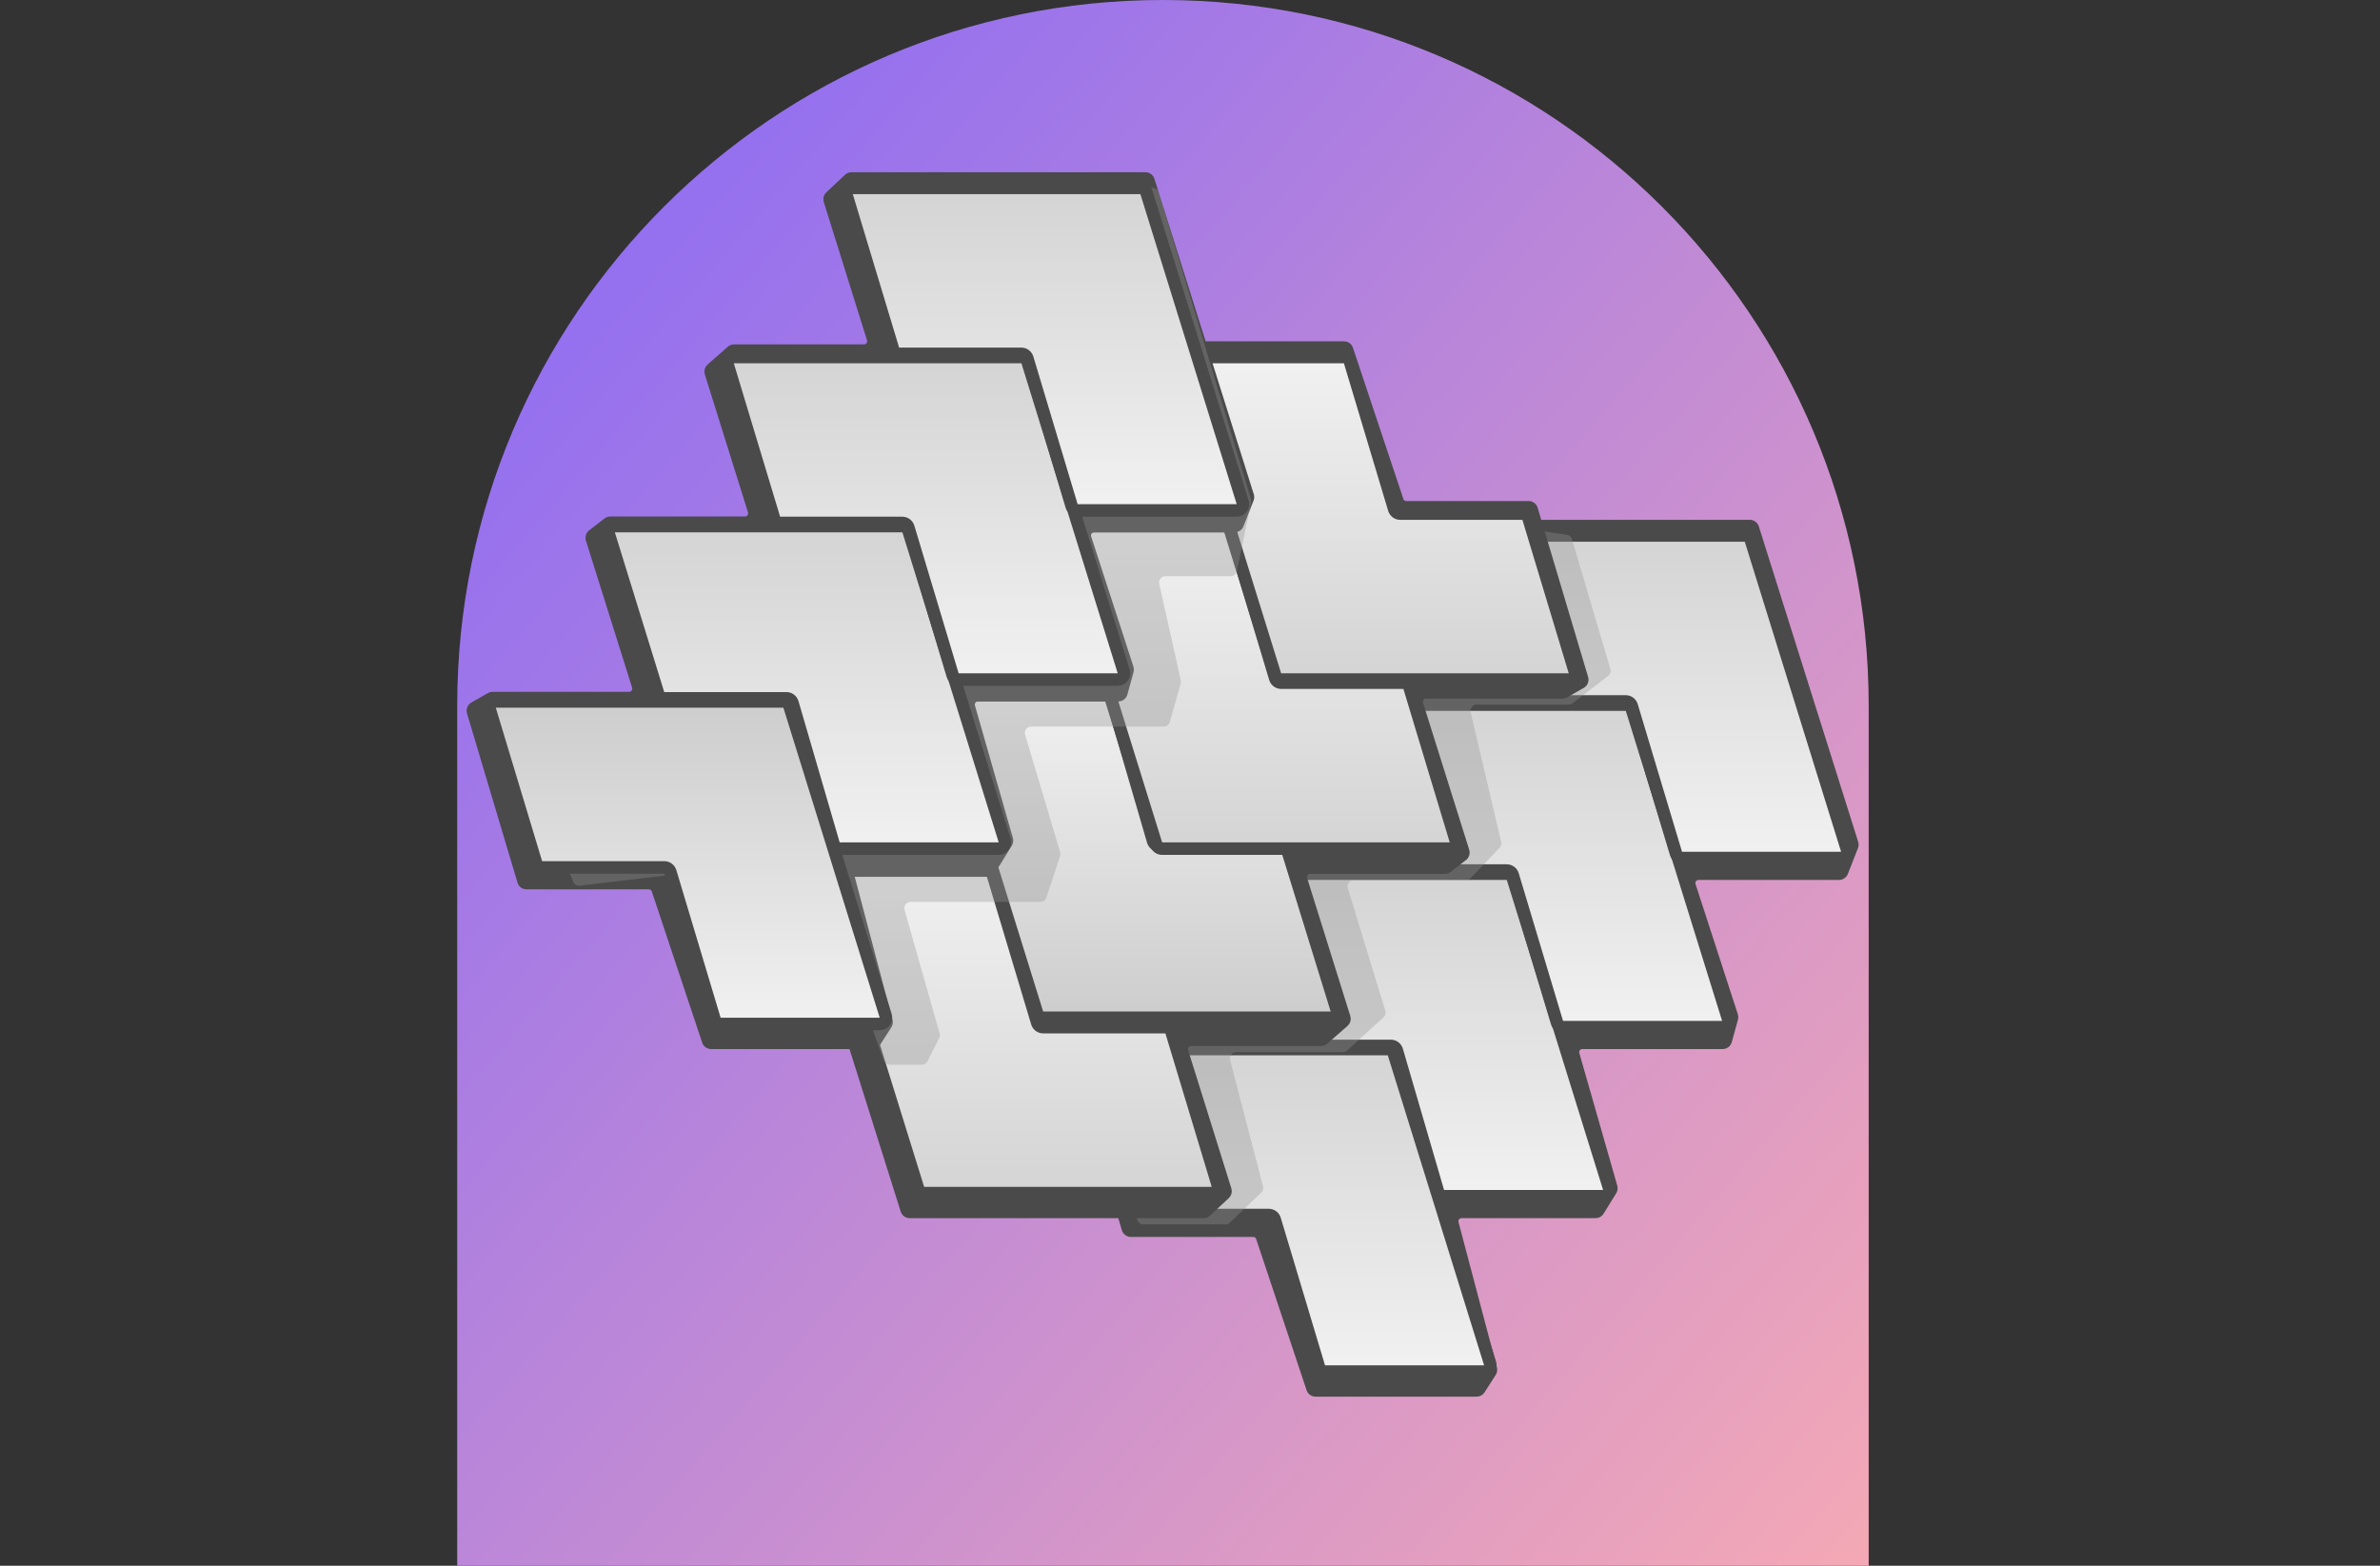
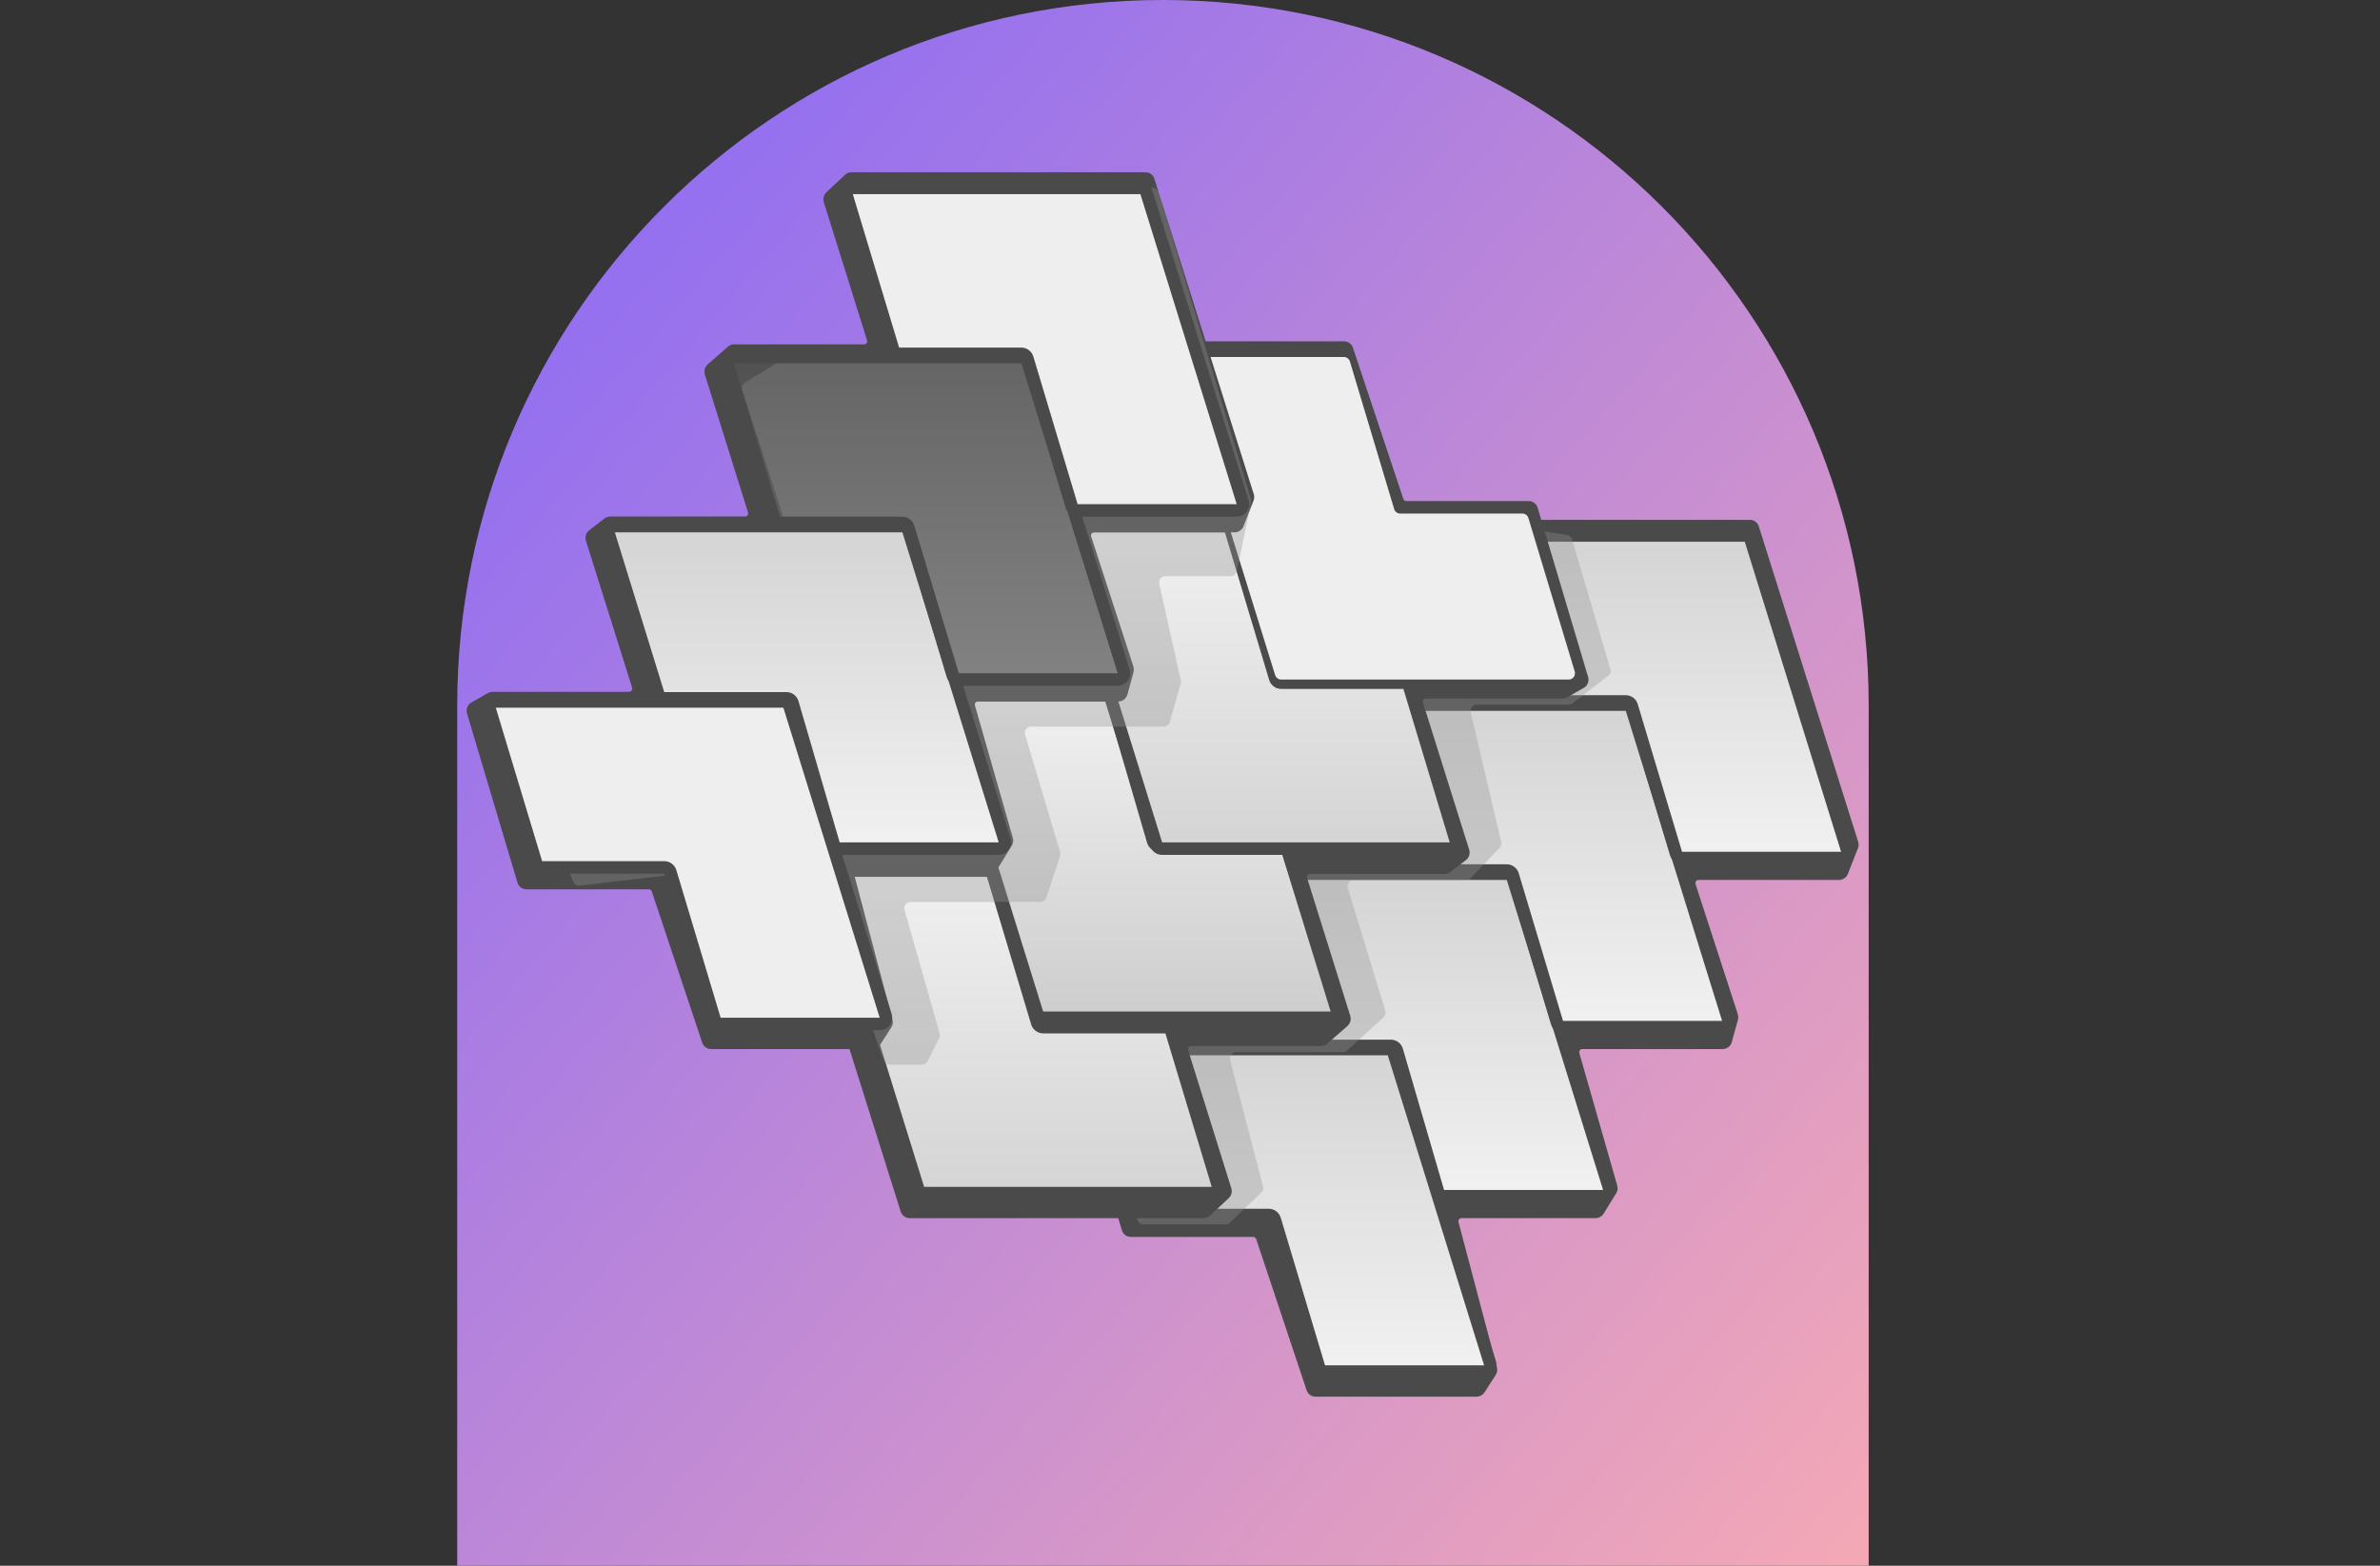
<svg xmlns="http://www.w3.org/2000/svg" width="380" height="250" viewBox="0 0 380 250" fill="none">
  <rect x="0" y="0" width="380" height="250" fill="#333333" stroke="none" />
  <path d="M73 112.681C73 50.449 123.449 0 185.681 0C247.913 0 298.362 50.449 298.362 112.681V250H73V112.681Z" fill="url(#paint0_linear_1_6758)" />
  <path d="M228.774 86.571L231.768 83.77C231.953 83.596 232.197 83.5 232.451 83.5H279.39C279.827 83.5 280.213 83.783 280.344 84.2L296.209 134.568C296.278 134.786 296.269 135.021 296.186 135.234L294.564 139.365C294.414 139.748 294.045 140 293.633 140H271.191C270.512 140 270.03 140.663 270.24 141.309L276.995 162.103C277.056 162.29 277.06 162.49 277.008 162.678L276.018 166.266C275.898 166.7 275.503 167 275.054 167H252.641C251.977 167 251.497 167.636 251.68 168.275L257.739 189.448C257.817 189.719 257.777 190.009 257.629 190.248L255.608 193.525C255.426 193.82 255.104 194 254.757 194H233.355C232.699 194 232.22 194.621 232.388 195.256L238.521 218.458C238.593 218.729 238.548 219.018 238.396 219.254L236.61 222.04C236.426 222.327 236.109 222.5 235.768 222.5H210.036C209.605 222.5 209.223 222.225 209.087 221.816L201.043 197.684C200.907 197.275 200.525 197 200.094 197H180.56C180.118 197 179.728 196.71 179.602 196.286L171.542 169.26C171.409 168.815 171.6 168.337 172.003 168.106L174.65 166.593C174.801 166.506 174.972 166.461 175.147 166.461H196.953C197.628 166.461 198.109 165.805 197.907 165.161L190.524 141.666C190.399 141.266 190.536 140.83 190.868 140.574L193.332 138.676C193.507 138.541 193.722 138.468 193.942 138.468H215.454C216.129 138.468 216.61 137.813 216.409 137.169L209.51 115.122C209.391 114.744 209.507 114.332 209.806 114.071L213.052 111.231C213.234 111.072 213.468 110.984 213.711 110.984H234.455C235.129 110.984 235.61 110.329 235.409 109.685L228.502 87.6C228.388 87.233 228.493 86.833 228.774 86.571Z" fill="#4A4A4A" stroke="#4A4A4A" />
  <path d="M201.597 166.295L193.715 140.795C193.517 140.152 193.997 139.5 194.671 139.5H240.579C241.017 139.5 241.404 139.785 241.534 140.203L256.912 189.703C257.112 190.347 256.631 191 255.957 191H230.565C230.121 191 229.729 190.707 229.605 190.28L223.025 167.72C222.901 167.293 222.509 167 222.065 167H202.553C202.114 167 201.727 166.714 201.597 166.295Z" fill="#EEEEEE" />
  <path d="M201.597 166.295L193.715 140.795C193.517 140.152 193.997 139.5 194.671 139.5H240.579C241.017 139.5 241.404 139.785 241.534 140.203L256.912 189.703C257.112 190.347 256.631 191 255.957 191H230.565C230.121 191 229.729 190.707 229.605 190.28L223.025 167.72C222.901 167.293 222.509 167 222.065 167H202.553C202.114 167 201.727 166.714 201.597 166.295Z" fill="url(#paint1_linear_1_6758)" fill-opacity="0.2" />
  <path d="M201.597 166.295L193.715 140.795C193.517 140.152 193.997 139.5 194.671 139.5H240.579C241.017 139.5 241.404 139.785 241.534 140.203L256.912 189.703C257.112 190.347 256.631 191 255.957 191H230.565C230.121 191 229.729 190.707 229.605 190.28L223.025 167.72C222.901 167.293 222.509 167 222.065 167H202.553C202.114 167 201.727 166.714 201.597 166.295Z" stroke="#4A4A4A" stroke-width="2" />
  <path d="M220.1 138.289L212.704 113.789C212.51 113.147 212.991 112.5 213.661 112.5H259.579C260.017 112.5 260.404 112.785 260.534 113.203L275.912 162.703C276.112 163.347 275.631 164 274.957 164H249.559C249.117 164 248.728 163.71 248.601 163.287L241.529 139.713C241.402 139.29 241.013 139 240.571 139H221.058C220.617 139 220.228 138.711 220.1 138.289Z" fill="#EEEEEE" />
  <path d="M220.1 138.289L212.704 113.789C212.51 113.147 212.991 112.5 213.661 112.5H259.579C260.017 112.5 260.404 112.785 260.534 113.203L275.912 162.703C276.112 163.347 275.631 164 274.957 164H249.559C249.117 164 248.728 163.71 248.601 163.287L241.529 139.713C241.402 139.29 241.013 139 240.571 139H221.058C220.617 139 220.228 138.711 220.1 138.289Z" fill="url(#paint2_linear_1_6758)" fill-opacity="0.2" />
  <path d="M220.1 138.289L212.704 113.789C212.51 113.147 212.991 112.5 213.661 112.5H259.579C260.017 112.5 260.404 112.785 260.534 113.203L275.912 162.703C276.112 163.347 275.631 164 274.957 164H249.559C249.117 164 248.728 163.71 248.601 163.287L241.529 139.713C241.402 139.29 241.013 139 240.571 139H221.058C220.617 139 220.228 138.711 220.1 138.289Z" stroke="#4A4A4A" stroke-width="2" />
  <path d="M182.1 193.289L174.704 168.789C174.51 168.147 174.991 167.5 175.661 167.5H221.579C222.017 167.5 222.404 167.785 222.534 168.203L237.912 217.703C238.112 218.347 237.631 219 236.957 219H211.559C211.117 219 210.728 218.71 210.601 218.287L203.529 194.713C203.402 194.29 203.013 194 202.571 194H183.058C182.617 194 182.228 193.711 182.1 193.289Z" fill="#EEEEEE" />
  <path d="M182.1 193.289L174.704 168.789C174.51 168.147 174.991 167.5 175.661 167.5H221.579C222.017 167.5 222.404 167.785 222.534 168.203L237.912 217.703C238.112 218.347 237.631 219 236.957 219H211.559C211.117 219 210.728 218.71 210.601 218.287L203.529 194.713C203.402 194.29 203.013 194 202.571 194H183.058C182.617 194 182.228 193.711 182.1 193.289Z" fill="url(#paint3_linear_1_6758)" fill-opacity="0.2" />
  <path d="M182.1 193.289L174.704 168.789C174.51 168.147 174.991 167.5 175.661 167.5H221.579C222.017 167.5 222.404 167.785 222.534 168.203L237.912 217.703C238.112 218.347 237.631 219 236.957 219H211.559C211.117 219 210.728 218.71 210.601 218.287L203.529 194.713C203.402 194.29 203.013 194 202.571 194H183.058C182.617 194 182.228 193.711 182.1 193.289Z" stroke="#4A4A4A" stroke-width="2" />
  <path d="M239.1 111.289L231.704 86.789C231.51 86.147 231.991 85.5 232.661 85.5H278.579C279.017 85.5 279.404 85.785 279.534 86.203L294.912 135.703C295.112 136.347 294.631 137 293.957 137H268.559C268.117 137 267.728 136.71 267.601 136.287L260.529 112.713C260.402 112.29 260.013 112 259.571 112H240.058C239.617 112 239.228 111.711 239.1 111.289Z" fill="#EEEEEE" />
  <path d="M239.1 111.289L231.704 86.789C231.51 86.147 231.991 85.5 232.661 85.5H278.579C279.017 85.5 279.404 85.785 279.534 86.203L294.912 135.703C295.112 136.347 294.631 137 293.957 137H268.559C268.117 137 267.728 136.71 267.601 136.287L260.529 112.713C260.402 112.29 260.013 112 259.571 112H240.058C239.617 112 239.228 111.711 239.1 111.289Z" fill="url(#paint4_linear_1_6758)" fill-opacity="0.2" />
  <path d="M239.1 111.289L231.704 86.789C231.51 86.147 231.991 85.5 232.661 85.5H278.579C279.017 85.5 279.404 85.785 279.534 86.203L294.912 135.703C295.112 136.347 294.631 137 293.957 137H268.559C268.117 137 267.728 136.71 267.601 136.287L260.529 112.713C260.402 112.29 260.013 112 259.571 112H240.058C239.617 112 239.228 111.711 239.1 111.289Z" stroke="#4A4A4A" stroke-width="2" />
  <path d="M201.391 190.406L196.364 195.222C196.178 195.4 195.93 195.5 195.672 195.5H182.56C182.118 195.5 181.728 195.21 181.602 194.786L164.967 139.042C164.872 138.723 164.625 138.473 164.307 138.374L148.568 133.454C147.475 133.113 147.721 131.5 148.867 131.5H153.567C154.207 131.5 154.682 130.907 154.543 130.282L151.097 114.858C151.061 114.696 151.066 114.527 151.111 114.367L152.86 108.212C152.982 107.782 153.374 107.486 153.822 107.486H174.999C175.668 107.486 176.149 106.841 175.957 106.2L170.359 87.429C170.301 87.233 170.304 87.023 170.368 86.829L172.572 80.178C172.708 79.769 173.09 79.493 173.521 79.493H194.244C194.908 79.493 195.388 78.858 195.206 78.22L189.7 58.833C189.579 58.408 189.751 57.954 190.124 57.716L192.569 56.157C192.73 56.054 192.916 56 193.107 56H206.081C206.518 56 206.904 56.283 207.035 56.7L215.095 82.3C215.226 82.717 215.612 83 216.049 83H234.452C234.503 83 234.553 83.004 234.604 83.012L250.188 85.404C250.571 85.463 250.885 85.737 250.995 86.109L257.121 106.829C257.238 107.225 257.1 107.652 256.773 107.904L251.085 112.292C250.91 112.427 250.695 112.5 250.474 112.5H235.791C235.146 112.5 234.67 113.101 234.817 113.729L239.691 134.442C239.768 134.771 239.674 135.117 239.44 135.362L234.824 140.191C234.635 140.388 234.374 140.5 234.101 140.5H216.147C215.475 140.5 214.994 141.15 215.191 141.793L221.188 161.395C221.301 161.764 221.191 162.166 220.905 162.426L215.081 167.739C214.897 167.907 214.657 168 214.408 168H197.368C196.714 168 196.235 168.619 196.401 169.253L201.667 189.432C201.758 189.783 201.653 190.155 201.391 190.406Z" fill="#939393" fill-opacity="0.35" />
  <path d="M195.856 190.929L192.862 193.73C192.677 193.904 192.433 194 192.179 194H145.24C144.803 194 144.417 193.717 144.286 193.3L128.421 142.932C128.352 142.714 128.361 142.479 128.444 142.266L130.066 138.135C130.216 137.752 130.585 137.5 130.997 137.5H153.439C154.118 137.5 154.6 136.837 154.39 136.191L147.635 115.397C147.574 115.21 147.57 115.01 147.622 114.822L148.612 111.234C148.732 110.8 149.127 110.5 149.576 110.5H171.989C172.653 110.5 173.133 109.864 172.95 109.225L166.891 88.052C166.813 87.781 166.853 87.491 167.001 87.251L169.022 83.975C169.204 83.68 169.526 83.5 169.873 83.5H191.275C191.931 83.5 192.41 82.879 192.242 82.244L186.109 59.042C186.037 58.771 186.082 58.482 186.234 58.246L188.02 55.46C188.204 55.173 188.521 55 188.862 55H214.594C215.025 55 215.407 55.275 215.543 55.684L223.587 79.816C223.723 80.225 224.105 80.5 224.536 80.5H244.07C244.512 80.5 244.902 80.79 245.028 81.214L253.088 108.24C253.221 108.685 253.03 109.163 252.627 109.394L249.98 110.907C249.829 110.994 249.658 111.039 249.483 111.039H227.677C227.002 111.039 226.521 111.695 226.723 112.339L234.106 135.834C234.231 136.234 234.094 136.67 233.762 136.926L231.298 138.824C231.123 138.959 230.908 139.032 230.688 139.032H209.176C208.501 139.032 208.02 139.687 208.221 140.331L215.12 162.378C215.239 162.756 215.123 163.168 214.824 163.429L211.578 166.269C211.396 166.428 211.162 166.516 210.919 166.516H190.175C189.501 166.516 189.02 167.171 189.221 167.815L196.128 189.9C196.242 190.267 196.137 190.667 195.856 190.929Z" fill="#4A4A4A" stroke="#4A4A4A" />
  <path d="M205.533 135.705L213.415 161.205C213.613 161.848 213.133 162.5 212.459 162.5H166.551C166.113 162.5 165.726 162.215 165.596 161.797L150.218 112.297C150.018 111.653 150.499 111 151.173 111H176.565C177.009 111 177.401 111.293 177.525 111.72L184.105 134.28C184.229 134.707 184.621 135 185.065 135H204.577C205.016 135 205.403 135.286 205.533 135.705Z" fill="#EEEEEE" />
  <path d="M205.533 135.705L213.415 161.205C213.613 161.848 213.133 162.5 212.459 162.5H166.551C166.113 162.5 165.726 162.215 165.596 161.797L150.218 112.297C150.018 111.653 150.499 111 151.173 111H176.565C177.009 111 177.401 111.293 177.525 111.72L184.105 134.28C184.229 134.707 184.621 135 185.065 135H204.577C205.016 135 205.403 135.286 205.533 135.705Z" fill="url(#paint5_linear_1_6758)" fill-opacity="0.2" />
  <path d="M205.533 135.705L213.415 161.205C213.613 161.848 213.133 162.5 212.459 162.5H166.551C166.113 162.5 165.726 162.215 165.596 161.797L150.218 112.297C150.018 111.653 150.499 111 151.173 111H176.565C177.009 111 177.401 111.293 177.525 111.72L184.105 134.28C184.229 134.707 184.621 135 185.065 135H204.577C205.016 135 205.403 135.286 205.533 135.705Z" stroke="#4A4A4A" stroke-width="2" />
  <path d="M225.03 109.711L232.426 134.211C232.62 134.853 232.139 135.5 231.469 135.5H185.551C185.113 135.5 184.726 135.215 184.596 134.797L169.218 85.297C169.018 84.653 169.499 84 170.173 84H195.571C196.013 84 196.402 84.29 196.529 84.713L203.601 108.287C203.728 108.71 204.117 109 204.559 109H224.072C224.513 109 224.902 109.289 225.03 109.711Z" fill="#EEEEEE" />
  <path d="M225.03 109.711L232.426 134.211C232.62 134.853 232.139 135.5 231.469 135.5H185.551C185.113 135.5 184.726 135.215 184.596 134.797L169.218 85.297C169.018 84.653 169.499 84 170.173 84H195.571C196.013 84 196.402 84.29 196.529 84.713L203.601 108.287C203.728 108.71 204.117 109 204.559 109H224.072C224.513 109 224.902 109.289 225.03 109.711Z" fill="url(#paint6_linear_1_6758)" fill-opacity="0.2" />
  <path d="M225.03 109.711L232.426 134.211C232.62 134.853 232.139 135.5 231.469 135.5H185.551C185.113 135.5 184.726 135.215 184.596 134.797L169.218 85.297C169.018 84.653 169.499 84 170.173 84H195.571C196.013 84 196.402 84.29 196.529 84.713L203.601 108.287C203.728 108.71 204.117 109 204.559 109H224.072C224.513 109 224.902 109.289 225.03 109.711Z" stroke="#4A4A4A" stroke-width="2" />
  <path d="M187.03 164.711L194.426 189.211C194.62 189.853 194.139 190.5 193.469 190.5H147.551C147.113 190.5 146.726 190.215 146.596 189.797L131.218 140.297C131.018 139.653 131.499 139 132.173 139H157.571C158.013 139 158.402 139.29 158.529 139.713L165.601 163.287C165.728 163.71 166.117 164 166.559 164H186.072C186.513 164 186.902 164.289 187.03 164.711Z" fill="#EEEEEE" />
  <path d="M187.03 164.711L194.426 189.211C194.62 189.853 194.139 190.5 193.469 190.5H147.551C147.113 190.5 146.726 190.215 146.596 189.797L131.218 140.297C131.018 139.653 131.499 139 132.173 139H157.571C158.013 139 158.402 139.29 158.529 139.713L165.601 163.287C165.728 163.71 166.117 164 166.559 164H186.072C186.513 164 186.902 164.289 187.03 164.711Z" fill="url(#paint7_linear_1_6758)" fill-opacity="0.2" />
  <path d="M187.03 164.711L194.426 189.211C194.62 189.853 194.139 190.5 193.469 190.5H147.551C147.113 190.5 146.726 190.215 146.596 189.797L131.218 140.297C131.018 139.653 131.499 139 132.173 139H157.571C158.013 139 158.402 139.29 158.529 139.713L165.601 163.287C165.728 163.71 166.117 164 166.559 164H186.072C186.513 164 186.902 164.289 187.03 164.711Z" stroke="#4A4A4A" stroke-width="2" />
  <path d="M244.03 82.711L251.426 107.211C251.62 107.853 251.139 108.5 250.469 108.5H204.551C204.113 108.5 203.726 108.215 203.596 107.797L188.218 58.297C188.018 57.653 188.499 57 189.173 57H214.571C215.013 57 215.402 57.29 215.529 57.713L222.601 81.287C222.728 81.71 223.117 82 223.559 82H243.072C243.513 82 243.902 82.289 244.03 82.711Z" fill="#EEEEEE" />
-   <path d="M244.03 82.711L251.426 107.211C251.62 107.853 251.139 108.5 250.469 108.5H204.551C204.113 108.5 203.726 108.215 203.596 107.797L188.218 58.297C188.018 57.653 188.499 57 189.173 57H214.571C215.013 57 215.402 57.29 215.529 57.713L222.601 81.287C222.728 81.71 223.117 82 223.559 82H243.072C243.513 82 243.902 82.289 244.03 82.711Z" fill="url(#paint8_linear_1_6758)" fill-opacity="0.2" />
-   <path d="M244.03 82.711L251.426 107.211C251.62 107.853 251.139 108.5 250.469 108.5H204.551C204.113 108.5 203.726 108.215 203.596 107.797L188.218 58.297C188.018 57.653 188.499 57 189.173 57H214.571C215.013 57 215.402 57.29 215.529 57.713L222.601 81.287C222.728 81.71 223.117 82 223.559 82H243.072C243.513 82 243.902 82.289 244.03 82.711Z" stroke="#4A4A4A" stroke-width="2" />
  <path d="M132.274 31.071L135.268 28.27C135.453 28.096 135.697 28 135.951 28H182.89C183.327 28 183.713 28.283 183.844 28.7L199.709 79.068C199.778 79.286 199.769 79.521 199.686 79.734L198.064 83.865C197.914 84.248 197.545 84.5 197.133 84.5H174.691C174.012 84.5 173.53 85.163 173.74 85.809L180.495 106.603C180.556 106.79 180.56 106.99 180.508 107.178L179.518 110.766C179.398 111.2 179.003 111.5 178.554 111.5H156.141C155.477 111.5 154.997 112.136 155.18 112.775L161.239 133.948C161.317 134.219 161.277 134.509 161.129 134.748L159.108 138.025C158.926 138.32 158.604 138.5 158.257 138.5H136.855C136.199 138.5 135.72 139.121 135.888 139.756L142.021 162.958C142.093 163.229 142.048 163.518 141.896 163.754L140.11 166.54C139.926 166.827 139.609 167 139.268 167H113.536C113.105 167 112.723 166.725 112.587 166.316L104.543 142.184C104.407 141.775 104.025 141.5 103.594 141.5H84.06C83.618 141.5 83.228 141.21 83.102 140.786L75.042 113.76C74.909 113.315 75.1 112.837 75.504 112.606L78.15 111.093C78.301 111.006 78.472 110.961 78.647 110.961H100.453C101.128 110.961 101.609 110.305 101.407 109.661L94.024 86.166C93.899 85.766 94.036 85.33 94.368 85.074L96.832 83.176C97.007 83.041 97.222 82.968 97.442 82.968H118.954C119.629 82.968 120.11 82.313 119.909 81.669L113.01 59.622C112.891 59.244 113.007 58.832 113.306 58.571L116.552 55.731C116.734 55.572 116.968 55.484 117.211 55.484H137.955C138.629 55.484 139.11 54.829 138.909 54.185L132.002 32.099C131.888 31.733 131.993 31.333 132.274 31.071Z" fill="#4A4A4A" stroke="#4A4A4A" />
  <path d="M138.476 33.097L143.316 30.146C143.473 30.051 143.653 30 143.837 30H184.071C184.513 30 184.902 30.29 185.029 30.713L199.742 79.757C199.79 79.916 199.797 80.085 199.763 80.248L197.481 91.204C197.384 91.668 196.976 92 196.502 92H186.063C185.423 92 184.948 92.593 185.087 93.218L188.533 108.641C188.569 108.804 188.564 108.973 188.519 109.133L186.77 115.288C186.648 115.718 186.256 116.014 185.808 116.014H164.631C163.962 116.014 163.481 116.659 163.673 117.3L169.271 136.071C169.329 136.267 169.326 136.477 169.262 136.672L167.058 143.322C166.922 143.731 166.54 144.007 166.109 144.007H145.386C144.722 144.007 144.242 144.642 144.424 145.28L150.027 165.009C150.096 165.25 150.071 165.508 149.959 165.731L148.092 169.449C147.922 169.787 147.576 170 147.198 170H142.025C141.6 170 141.221 169.731 141.081 169.329L130.079 137.758C129.925 137.315 129.483 137.039 129.017 137.094L92.568 141.411C92.123 141.464 91.697 141.213 91.526 140.799L81.642 116.808C81.454 116.352 81.627 115.826 82.051 115.571L86.143 113.104C86.299 113.01 86.477 112.961 86.659 112.961H105.303C105.965 112.961 106.444 112.33 106.266 111.692L100.008 89.225C99.893 88.81 100.056 88.368 100.413 88.127L104.849 85.138C105.014 85.027 105.208 84.968 105.407 84.968H124.472C125.151 84.968 125.633 84.306 125.424 83.66L118.5 62.25C118.358 61.81 118.536 61.33 118.93 61.089L124.595 57.63C124.752 57.535 124.932 57.484 125.116 57.484H143.727C144.397 57.484 144.878 56.836 144.684 56.194L138.039 34.241C137.907 33.805 138.087 33.334 138.476 33.097Z" fill="#939393" fill-opacity="0.35" />
  <path d="M105.097 110.795L97.215 85.295C97.017 84.652 97.497 84 98.171 84H144.079C144.517 84 144.904 84.285 145.034 84.703L160.412 134.203C160.612 134.847 160.131 135.5 159.457 135.5H134.065C133.621 135.5 133.229 135.207 133.105 134.78L126.525 112.22C126.401 111.793 126.009 111.5 125.565 111.5H106.053C105.614 111.5 105.227 111.214 105.097 110.795Z" fill="#EEEEEE" />
-   <path d="M105.097 110.795L97.215 85.295C97.017 84.652 97.497 84 98.171 84H144.079C144.517 84 144.904 84.285 145.034 84.703L160.412 134.203C160.612 134.847 160.131 135.5 159.457 135.5H134.065C133.621 135.5 133.229 135.207 133.105 134.78L126.525 112.22C126.401 111.793 126.009 111.5 125.565 111.5H106.053C105.614 111.5 105.227 111.214 105.097 110.795Z" fill="url(#paint9_linear_1_6758)" fill-opacity="0.2" />
+   <path d="M105.097 110.795L97.215 85.295C97.017 84.652 97.497 84 98.171 84H144.079C144.517 84 144.904 84.285 145.034 84.703L160.412 134.203C160.612 134.847 160.131 135.5 159.457 135.5H134.065C133.621 135.5 133.229 135.207 133.105 134.78L126.525 112.22C126.401 111.793 126.009 111.5 125.565 111.5H106.053Z" fill="url(#paint9_linear_1_6758)" fill-opacity="0.2" />
  <path d="M105.097 110.795L97.215 85.295C97.017 84.652 97.497 84 98.171 84H144.079C144.517 84 144.904 84.285 145.034 84.703L160.412 134.203C160.612 134.847 160.131 135.5 159.457 135.5H134.065C133.621 135.5 133.229 135.207 133.105 134.78L126.525 112.22C126.401 111.793 126.009 111.5 125.565 111.5H106.053C105.614 111.5 105.227 111.214 105.097 110.795Z" stroke="#4A4A4A" stroke-width="2" />
-   <path d="M123.6 82.789L116.204 58.289C116.01 57.647 116.491 57 117.161 57H163.079C163.517 57 163.904 57.285 164.034 57.703L179.412 107.203C179.612 107.847 179.131 108.5 178.457 108.5H153.059C152.617 108.5 152.228 108.21 152.101 107.787L145.029 84.213C144.902 83.79 144.513 83.5 144.071 83.5H124.558C124.117 83.5 123.728 83.211 123.6 82.789Z" fill="#EEEEEE" />
  <path d="M123.6 82.789L116.204 58.289C116.01 57.647 116.491 57 117.161 57H163.079C163.517 57 163.904 57.285 164.034 57.703L179.412 107.203C179.612 107.847 179.131 108.5 178.457 108.5H153.059C152.617 108.5 152.228 108.21 152.101 107.787L145.029 84.213C144.902 83.79 144.513 83.5 144.071 83.5H124.558C124.117 83.5 123.728 83.211 123.6 82.789Z" fill="url(#paint10_linear_1_6758)" fill-opacity="0.2" />
  <path d="M123.6 82.789L116.204 58.289C116.01 57.647 116.491 57 117.161 57H163.079C163.517 57 163.904 57.285 164.034 57.703L179.412 107.203C179.612 107.847 179.131 108.5 178.457 108.5H153.059C152.617 108.5 152.228 108.21 152.101 107.787L145.029 84.213C144.902 83.79 144.513 83.5 144.071 83.5H124.558C124.117 83.5 123.728 83.211 123.6 82.789Z" stroke="#4A4A4A" stroke-width="2" />
  <path d="M85.6 137.789L78.204 113.289C78.01 112.647 78.491 112 79.162 112H125.079C125.517 112 125.904 112.285 126.034 112.703L141.412 162.203C141.612 162.847 141.131 163.5 140.457 163.5H115.059C114.617 163.5 114.228 163.21 114.101 162.787L107.029 139.213C106.902 138.79 106.513 138.5 106.071 138.5H86.558C86.117 138.5 85.728 138.211 85.6 137.789Z" fill="#EEEEEE" />
-   <path d="M85.6 137.789L78.204 113.289C78.01 112.647 78.491 112 79.162 112H125.079C125.517 112 125.904 112.285 126.034 112.703L141.412 162.203C141.612 162.847 141.131 163.5 140.457 163.5H115.059C114.617 163.5 114.228 163.21 114.101 162.787L107.029 139.213C106.902 138.79 106.513 138.5 106.071 138.5H86.558C86.117 138.5 85.728 138.211 85.6 137.789Z" fill="url(#paint11_linear_1_6758)" fill-opacity="0.2" />
  <path d="M85.6 137.789L78.204 113.289C78.01 112.647 78.491 112 79.162 112H125.079C125.517 112 125.904 112.285 126.034 112.703L141.412 162.203C141.612 162.847 141.131 163.5 140.457 163.5H115.059C114.617 163.5 114.228 163.21 114.101 162.787L107.029 139.213C106.902 138.79 106.513 138.5 106.071 138.5H86.558C86.117 138.5 85.728 138.211 85.6 137.789Z" stroke="#4A4A4A" stroke-width="2" />
  <path d="M142.6 55.789L135.204 31.289C135.01 30.647 135.491 30 136.161 30H182.079C182.517 30 182.904 30.285 183.034 30.703L198.412 80.203C198.612 80.847 198.131 81.5 197.457 81.5H172.059C171.617 81.5 171.228 81.21 171.101 80.787L164.029 57.213C163.902 56.79 163.513 56.5 163.071 56.5H143.558C143.117 56.5 142.728 56.211 142.6 55.789Z" fill="#EEEEEE" />
-   <path d="M142.6 55.789L135.204 31.289C135.01 30.647 135.491 30 136.161 30H182.079C182.517 30 182.904 30.285 183.034 30.703L198.412 80.203C198.612 80.847 198.131 81.5 197.457 81.5H172.059C171.617 81.5 171.228 81.21 171.101 80.787L164.029 57.213C163.902 56.79 163.513 56.5 163.071 56.5H143.558C143.117 56.5 142.728 56.211 142.6 55.789Z" fill="url(#paint12_linear_1_6758)" fill-opacity="0.2" />
  <path d="M142.6 55.789L135.204 31.289C135.01 30.647 135.491 30 136.161 30H182.079C182.517 30 182.904 30.285 183.034 30.703L198.412 80.203C198.612 80.847 198.131 81.5 197.457 81.5H172.059C171.617 81.5 171.228 81.21 171.101 80.787L164.029 57.213C163.902 56.79 163.513 56.5 163.071 56.5H143.558C143.117 56.5 142.728 56.211 142.6 55.789Z" stroke="#4A4A4A" stroke-width="2" />
  <defs>
    <linearGradient id="paint0_linear_1_6758" x1="24.958" y1="10.453" x2="323.858" y2="269.112" gradientUnits="userSpaceOnUse">
      <stop stop-color="#7B61FF" />
      <stop offset="1" stop-color="#FFAFAF" />
    </linearGradient>
    <linearGradient id="paint1_linear_1_6758" x1="225.315" y1="139.5" x2="225.315" y2="191" gradientUnits="userSpaceOnUse">
      <stop stop-color="#6E6E6E" />
      <stop offset="1" stop-color="white" />
    </linearGradient>
    <linearGradient id="paint2_linear_1_6758" x1="244.315" y1="112.5" x2="244.315" y2="164" gradientUnits="userSpaceOnUse">
      <stop stop-color="#6E6E6E" />
      <stop offset="1" stop-color="white" />
    </linearGradient>
    <linearGradient id="paint3_linear_1_6758" x1="206.315" y1="167.5" x2="206.315" y2="219" gradientUnits="userSpaceOnUse">
      <stop stop-color="#6E6E6E" />
      <stop offset="1" stop-color="white" />
    </linearGradient>
    <linearGradient id="paint4_linear_1_6758" x1="263.315" y1="85.5" x2="263.315" y2="137" gradientUnits="userSpaceOnUse">
      <stop stop-color="#6E6E6E" />
      <stop offset="1" stop-color="white" />
    </linearGradient>
    <linearGradient id="paint5_linear_1_6758" x1="181.815" y1="162.5" x2="181.815" y2="111" gradientUnits="userSpaceOnUse">
      <stop stop-color="#4A4A4A" />
      <stop offset="1" stop-color="white" />
    </linearGradient>
    <linearGradient id="paint6_linear_1_6758" x1="200.815" y1="135.5" x2="200.815" y2="84" gradientUnits="userSpaceOnUse">
      <stop stop-color="#6E6E6E" />
      <stop offset="1" stop-color="white" />
    </linearGradient>
    <linearGradient id="paint7_linear_1_6758" x1="162.815" y1="190.5" x2="162.815" y2="139" gradientUnits="userSpaceOnUse">
      <stop stop-color="#6E6E6E" />
      <stop offset="1" stop-color="white" />
    </linearGradient>
    <linearGradient id="paint8_linear_1_6758" x1="219.815" y1="108.5" x2="219.815" y2="57" gradientUnits="userSpaceOnUse">
      <stop stop-color="#6E6E6E" />
      <stop offset="1" stop-color="white" />
    </linearGradient>
    <linearGradient id="paint9_linear_1_6758" x1="128.815" y1="84" x2="128.815" y2="135.5" gradientUnits="userSpaceOnUse">
      <stop stop-color="#6E6E6E" />
      <stop offset="1" stop-color="white" />
    </linearGradient>
    <linearGradient id="paint10_linear_1_6758" x1="147.815" y1="57" x2="147.815" y2="108.5" gradientUnits="userSpaceOnUse">
      <stop stop-color="#6E6E6E" />
      <stop offset="1" stop-color="white" />
    </linearGradient>
    <linearGradient id="paint11_linear_1_6758" x1="109.815" y1="112" x2="109.815" y2="163.5" gradientUnits="userSpaceOnUse">
      <stop stop-color="#4A4A4A" />
      <stop offset="1" stop-color="white" />
    </linearGradient>
    <linearGradient id="paint12_linear_1_6758" x1="166.815" y1="30" x2="166.815" y2="81.5" gradientUnits="userSpaceOnUse">
      <stop stop-color="#6E6E6E" />
      <stop offset="1" stop-color="white" />
    </linearGradient>
  </defs>
</svg>